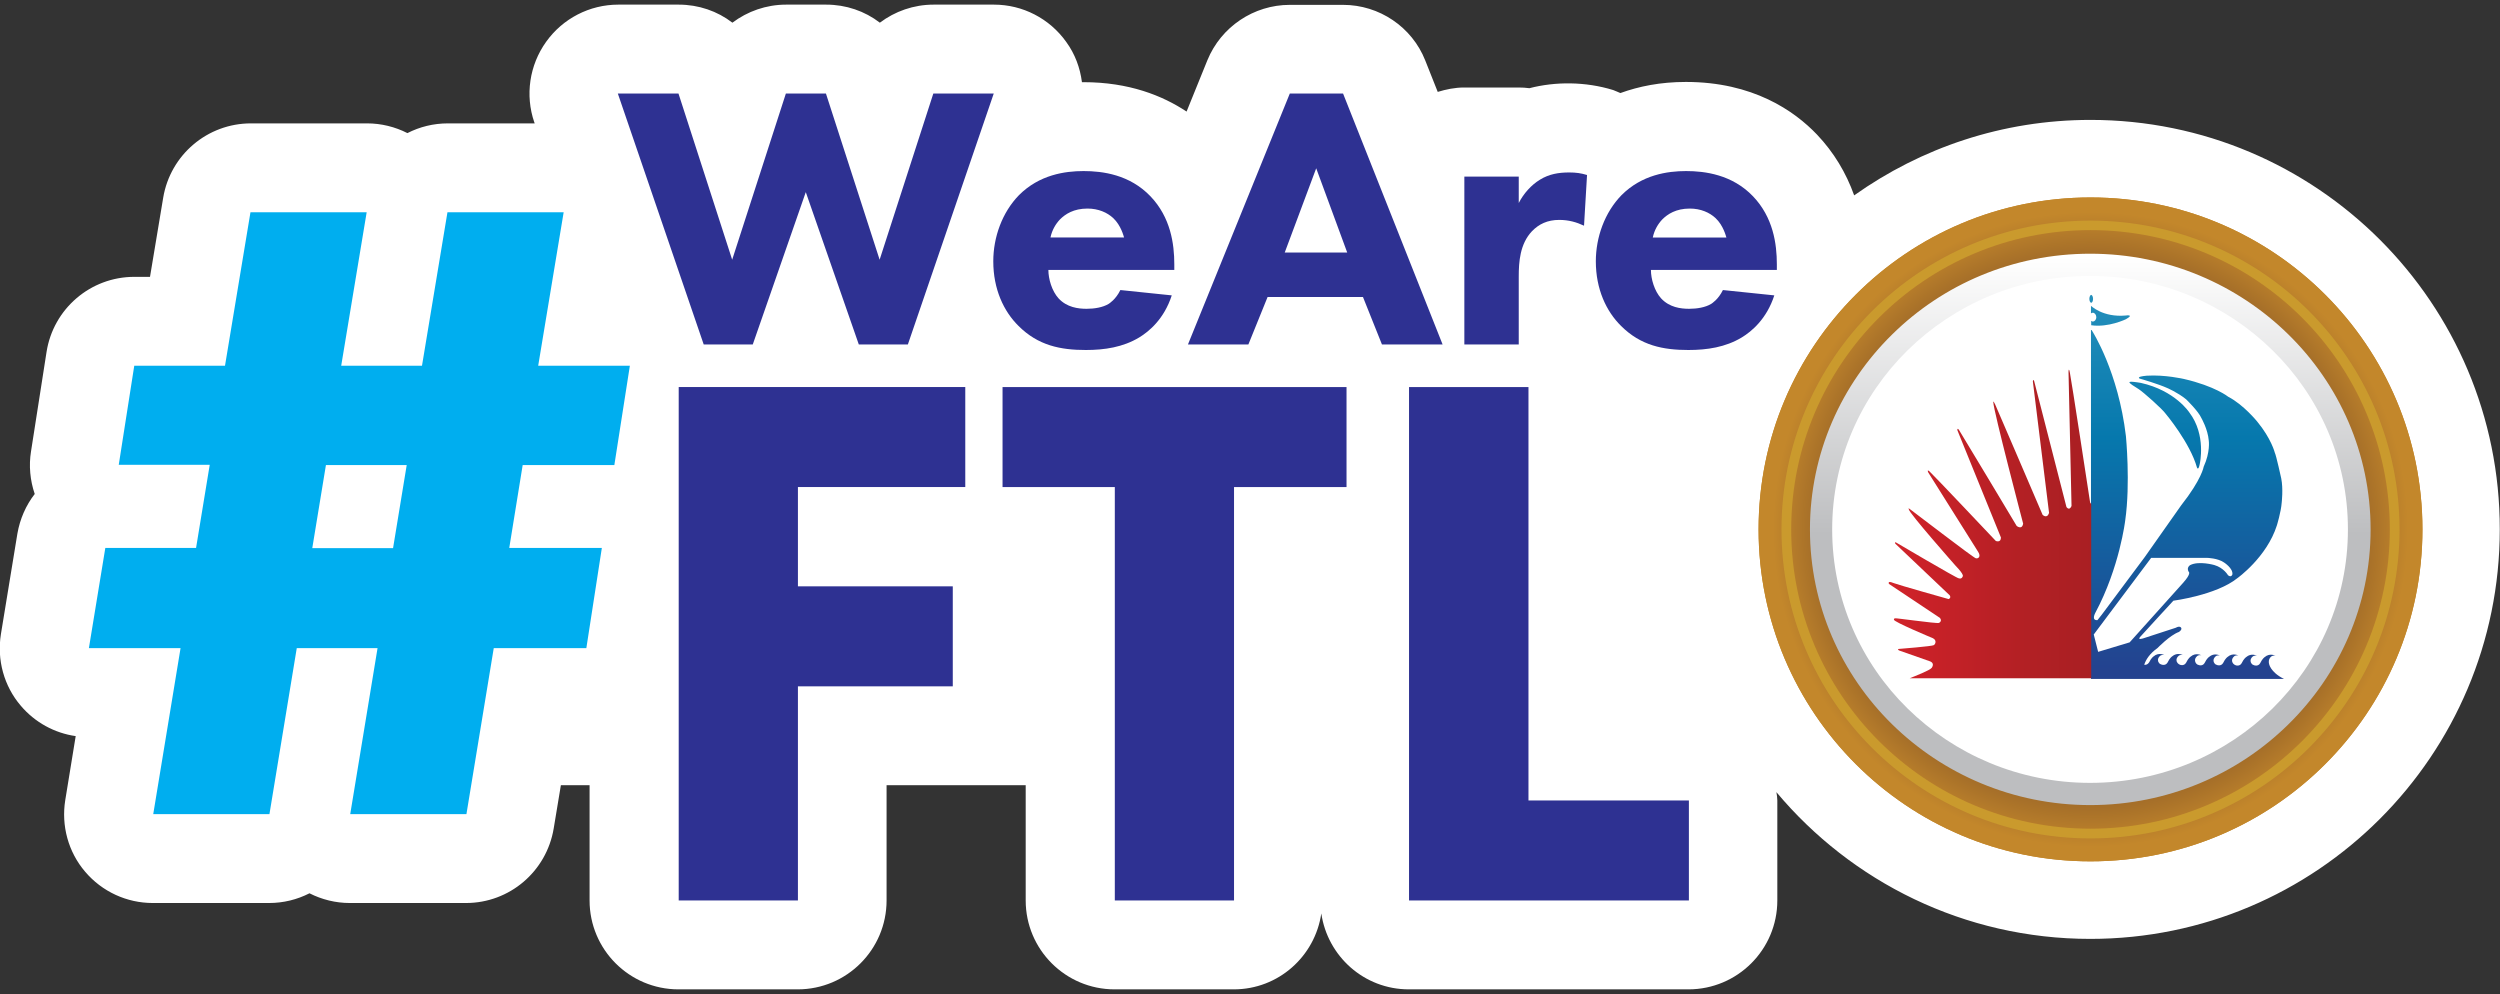
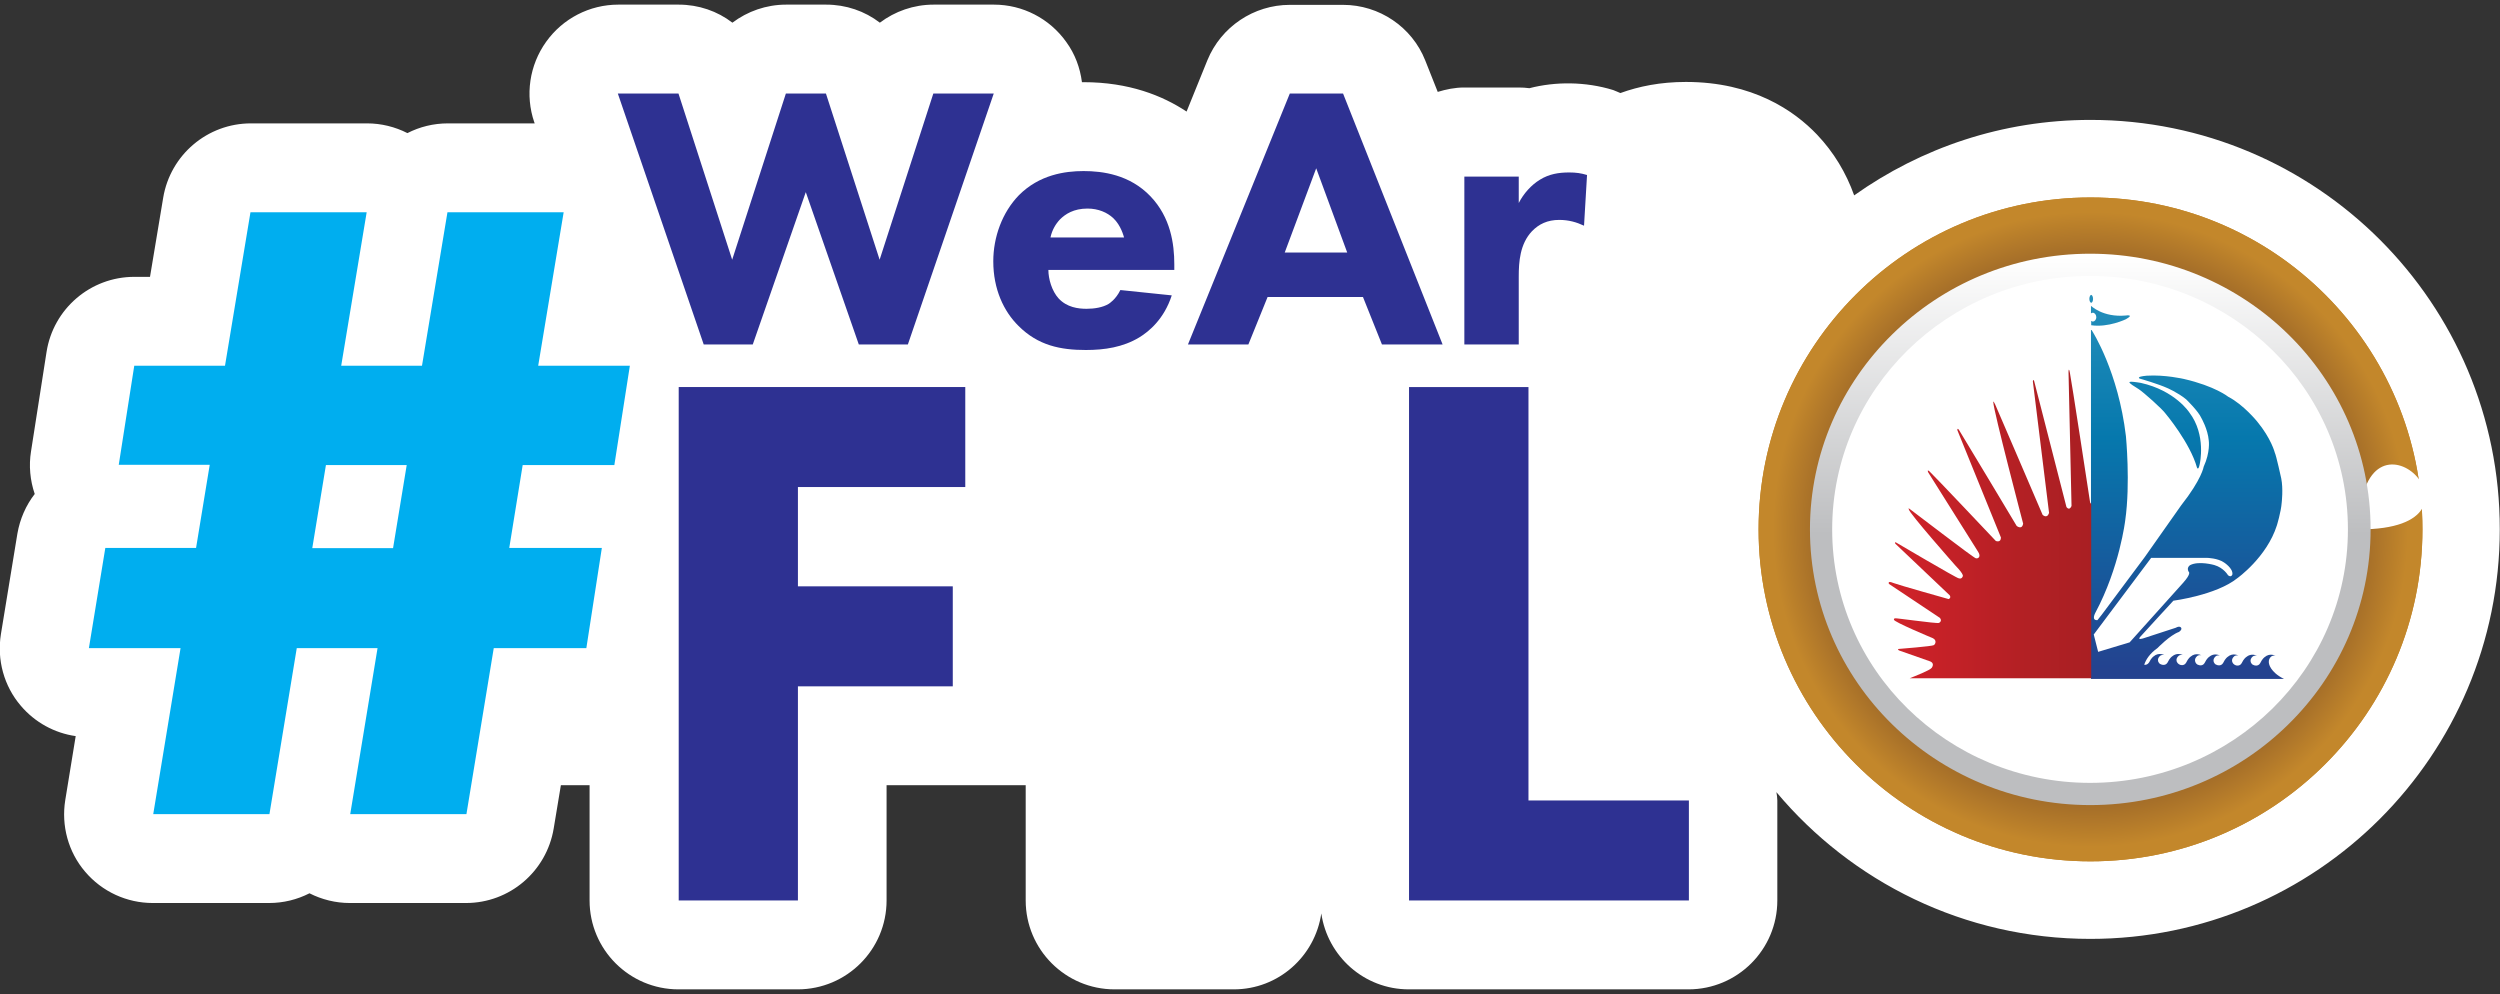
<svg xmlns="http://www.w3.org/2000/svg" xmlns:xlink="http://www.w3.org/1999/xlink" version="1.1" id="WeAreFTL" x="0px" y="0px" viewBox="0 0 108 42.95" style="enable-background:new 0 0 108 42.95;" xml:space="preserve">
  <rect x="0" y="0" width="108" height="42.95" fill="#333333" stroke="none" />
  <style type="text/css">	.st0{fill:#FFFFFF;}	.st1{fill:#00AEEF;}	.st2{fill:#2E3192;}	.st3{fill:url(#SVGID_00000014611747873266648290000001991514592778635925_);}	.st4{fill:#CA9A2D;}	.st5{fill:url(#SVGID_00000087384661561627053050000007885538738056465024_);}	.st6{fill:url(#SVGID_00000109030602243908306400000005566122729739663792_);}</style>
  <g>
    <path class="st0" d="M90.31,5.18c-3.81,0-7.32,1.21-10.21,3.26c-0.35-0.98-0.88-1.86-1.6-2.62c-0.99-1.04-2.78-2.28-5.67-2.28   c-1.1,0-2.03,0.19-2.83,0.48c-0.1-0.04-0.2-0.09-0.31-0.13c-1.2-0.37-2.5-0.37-3.62-0.08c-0.15-0.02-0.31-0.03-0.47-0.03h-2.35   c-0.4,0-0.78,0.08-1.14,0.19l-0.54-1.36C61,1.17,59.59,0.21,58.02,0.21h-2.3c-1.56,0-2.97,0.95-3.56,2.39l-0.9,2.22   c-1.04-0.69-2.49-1.27-4.45-1.27c-0.03,0-0.05,0-0.07,0c-0.08-0.62-0.3-1.22-0.68-1.74c-0.72-1.01-1.88-1.61-3.12-1.61h-2.61   c-0.86,0-1.67,0.29-2.32,0.78c-0.65-0.5-1.46-0.78-2.32-0.78h-1.73c-0.86,0-1.67,0.29-2.32,0.78c-0.65-0.5-1.46-0.78-2.32-0.78   h-2.61c-1.24,0-2.4,0.6-3.12,1.61c-0.72,1.01-0.91,2.3-0.51,3.47l0.02,0.05h-3.75c-0.63,0-1.22,0.15-1.75,0.42   c-0.53-0.27-1.13-0.42-1.74-0.42h-5.02c-1.88,0-3.48,1.36-3.79,3.21l-0.57,3.42H5.8c-1.89,0-3.5,1.38-3.79,3.25L1.34,19.5   c-0.1,0.62-0.04,1.25,0.16,1.84c-0.38,0.49-0.64,1.08-0.75,1.72l-0.71,4.33c-0.18,1.11,0.13,2.25,0.86,3.1   c0.61,0.72,1.46,1.18,2.37,1.31l-0.45,2.76c-0.18,1.11,0.13,2.25,0.86,3.1c0.73,0.86,1.8,1.35,2.92,1.35h5.02   c0.63,0,1.22-0.15,1.75-0.42c0.53,0.27,1.13,0.42,1.74,0.42h5.02c1.88,0,3.48-1.36,3.79-3.22l0.31-1.87h1.24v4.98   c0,2.12,1.72,3.84,3.84,3.84h5.15c2.12,0,3.84-1.72,3.84-3.84v-4.98h6.01v4.98c0,2.12,1.72,3.84,3.84,3.84h5.15   c1.93,0,3.51-1.43,3.78-3.28c0.27,1.85,1.85,3.28,3.78,3.28h12.08c2.12,0,3.84-1.72,3.84-3.84v-4.32c0-0.12-0.02-0.24-0.04-0.36   c3.24,3.87,8.11,6.34,13.56,6.34c9.77,0,17.69-7.92,17.69-17.69C108,13.1,100.08,5.18,90.31,5.18z" />
    <g>
      <g>
        <path class="st1" d="M26,23.67L25.33,28h-4l-1.18,7.17h-5.02L16.31,28h-3.49l-1.18,7.17H6.62L7.8,28H3.84l0.71-4.33h3.92     l0.59-3.59H5.13L5.8,15.8h3.92l1.1-6.63h5.02l-1.1,6.63h3.49l1.1-6.63h5.02l-1.1,6.63h3.96l-0.67,4.29h-3.96L22,23.67H26z      M17.57,20.09h-3.49l-0.59,3.59h3.49L17.57,20.09z" />
        <g>
          <path class="st2" d="M29.31,4.04l2.32,7.18l2.32-7.18h1.73L38,11.22l2.32-7.18h2.61l-3.71,10.84H37.1L34.81,8.3l-2.29,6.58H30.4      L26.69,4.04H29.31z" />
          <path class="st2" d="M50.73,11.66h-5.44c0,0.39,0.15,0.91,0.44,1.23c0.36,0.39,0.85,0.45,1.21,0.45c0.34,0,0.7-0.06,0.95-0.21      c0.03-0.02,0.31-0.19,0.51-0.6l2.22,0.23c-0.33,1.02-0.98,1.56-1.41,1.82c-0.7,0.42-1.49,0.54-2.3,0.54      c-1.09,0-2.06-0.19-2.91-1.04c-0.64-0.63-1.09-1.59-1.09-2.79c0-1.04,0.38-2.11,1.11-2.86c0.88-0.88,1.98-1.04,2.79-1.04      c0.82,0,1.99,0.15,2.89,1.09c0.87,0.91,1.03,2.05,1.03,2.94V11.66z M48.56,10.26c-0.02-0.06-0.13-0.52-0.47-0.84      c-0.26-0.24-0.64-0.41-1.11-0.41c-0.6,0-0.96,0.24-1.19,0.47c-0.18,0.19-0.34,0.45-0.41,0.78H48.56z" />
          <path class="st2" d="M58.88,12.83h-4.12l-0.83,2.05h-2.61l4.4-10.84h2.3l4.3,10.84H59.7L58.88,12.83z M58.2,10.91l-1.34-3.64      l-1.36,3.64H58.2z" />
          <path class="st2" d="M63.26,7.63h2.35v1.14c0.21-0.41,0.54-0.78,0.92-1.01c0.39-0.24,0.8-0.31,1.26-0.31      c0.29,0,0.51,0.03,0.77,0.11l-0.13,2.19C68.11,9.6,67.77,9.5,67.36,9.5c-0.51,0-0.88,0.18-1.18,0.49      c-0.52,0.55-0.57,1.33-0.57,1.95v2.94h-2.35V7.63z" />
-           <path class="st2" d="M76.76,11.66h-5.44c0,0.39,0.15,0.91,0.44,1.23c0.36,0.39,0.85,0.45,1.21,0.45c0.34,0,0.7-0.06,0.95-0.21      c0.03-0.02,0.31-0.19,0.51-0.6l2.22,0.23c-0.33,1.02-0.98,1.56-1.41,1.82c-0.7,0.42-1.49,0.54-2.3,0.54      c-1.09,0-2.06-0.19-2.91-1.04c-0.64-0.63-1.09-1.59-1.09-2.79c0-1.04,0.38-2.11,1.11-2.86c0.88-0.88,1.98-1.04,2.79-1.04      s1.99,0.15,2.89,1.09c0.87,0.91,1.03,2.05,1.03,2.94V11.66z M74.58,10.26c-0.02-0.06-0.13-0.52-0.47-0.84      C73.85,9.18,73.47,9.01,73,9.01c-0.6,0-0.96,0.24-1.19,0.47c-0.18,0.19-0.34,0.45-0.41,0.78H74.58z" />
        </g>
        <g>
          <path class="st2" d="M41.7,21.04h-7.23v4.29h6.69v4.32h-6.69v9.25h-5.15V16.72H41.7V21.04z" />
-           <path class="st2" d="M53.31,21.04v17.86h-5.15V21.04h-4.85v-4.32h14.86v4.32H53.31z" />
          <path class="st2" d="M66.03,16.72v17.86h6.93v4.32H60.87V16.72H66.03z" />
        </g>
      </g>
      <g>
        <g>
          <g>
            <g>
              <radialGradient id="SVGID_00000026878309185570676800000016006962388054922158_" cx="90.312" cy="-2601.551" r="14.341" gradientTransform="matrix(1 0 0 -1 0 -2578.68)" gradientUnits="userSpaceOnUse">
                <stop offset="0" style="stop-color:#6E4130" />
                <stop offset="0.273" style="stop-color:#6E4130" />
                <stop offset="0.432" style="stop-color:#72442F" />
                <stop offset="0.575" style="stop-color:#7C4D2B" />
                <stop offset="0.711" style="stop-color:#8E5B25" />
                <stop offset="0.842" style="stop-color:#A77029" />
                <stop offset="0.956" style="stop-color:#C3872B" />
                <stop offset="1" style="stop-color:#C3872B" />
              </radialGradient>
              <path id="SVGID_00000160887774237782625150000008569230817649929346_" style="fill:url(#SVGID_00000026878309185570676800000016006962388054922158_);" d="        M79.05,22.87c0-6.22,5.04-11.26,11.26-11.26s11.26,5.04,11.26,11.26s-5.04,11.26-11.26,11.26        C84.09,34.13,79.05,29.09,79.05,22.87 M90.31,8.53c-7.92,0-14.34,6.42-14.34,14.34c0,7.92,6.42,14.34,14.34,14.34        c7.92,0,14.34-6.42,14.34-14.34C104.65,14.95,98.23,8.53,90.31,8.53z" />
            </g>
            <g>
              <g>
                <g>
                  <defs>
                    <path id="SVGID_1_" d="M79.05,22.87c0-6.22,5.04-11.26,11.26-11.26s11.26,5.04,11.26,11.26s-5.04,11.26-11.26,11.26           C84.09,34.13,79.05,29.09,79.05,22.87 M90.31,8.53c-7.92,0-14.34,6.42-14.34,14.34c0,7.92,6.42,14.34,14.34,14.34           c7.92,0,14.34-6.42,14.34-14.34C104.65,14.95,98.23,8.53,90.31,8.53z" />
                  </defs>
                  <radialGradient id="SVGID_00000103977156541675470950000013416048761948424119_" cx="90.312" cy="22.871" r="14.341" gradientUnits="userSpaceOnUse">
                    <stop offset="0" style="stop-color:#6E4130" />
                    <stop offset="0.273" style="stop-color:#6E4130" />
                    <stop offset="0.432" style="stop-color:#72442F" />
                    <stop offset="0.575" style="stop-color:#7C4D2B" />
                    <stop offset="0.711" style="stop-color:#8E5B25" />
                    <stop offset="0.842" style="stop-color:#A77029" />
                    <stop offset="0.956" style="stop-color:#C3872B" />
                    <stop offset="1" style="stop-color:#C3872B" />
                  </radialGradient>
                  <use xlink:href="#SVGID_1_" style="overflow:visible;fill:url(#SVGID_00000103977156541675470950000013416048761948424119_);" />
                  <clipPath id="SVGID_00000023257462430046474090000017177349241764664739_">
                    <use xlink:href="#SVGID_1_" style="overflow:visible;" />
                  </clipPath>
                </g>
              </g>
            </g>
          </g>
          <g>
            <g>
              <g>
                <g>
-                   <path class="st4" d="M90.31,35.8c-7.14,0-12.93-5.79-12.93-12.93S83.17,9.94,90.31,9.94s12.93,5.79,12.93,12.93          S97.45,35.8,90.31,35.8 M90.31,9.53c-7.37,0-13.35,5.98-13.35,13.34c0,7.37,5.98,13.35,13.35,13.35s13.35-5.98,13.35-13.35          C103.66,15.5,97.68,9.53,90.31,9.53" />
-                 </g>
+                   </g>
              </g>
            </g>
            <g>
              <g>
                <g>
-                   <path class="st0" d="M101.92,22.87c0,6.31-5.2,11.43-11.62,11.43c-6.42,0-11.62-5.12-11.62-11.43s5.2-11.43,11.62-11.43          S101.92,16.56,101.92,22.87" />
+                   <path class="st0" d="M101.92,22.87c0,6.31-5.2,11.43-11.62,11.43s5.2-11.43,11.62-11.43          S101.92,16.56,101.92,22.87" />
                </g>
              </g>
            </g>
          </g>
          <g>
            <g>
              <linearGradient id="SVGID_00000121973489494108668100000015240605542748113075_" gradientUnits="userSpaceOnUse" x1="90.297" y1="-2589.64" x2="90.297" y2="-2613.458" gradientTransform="matrix(1 0 0 -1 0 -2578.68)">
                <stop offset="0" style="stop-color:#FFFFFF" />
                <stop offset="5.500000e-03" style="stop-color:#FFFFFF" />
                <stop offset="0.508" style="stop-color:#BDBEC0" />
                <stop offset="1" style="stop-color:#BDBEC0" />
              </linearGradient>
              <path id="SVGID_00000075856547194578814560000012075678981291773102_" style="fill:url(#SVGID_00000121973489494108668100000015240605542748113075_);" d="        M82.41,30.61c-2.02-1.98-3.26-4.72-3.26-7.74s1.24-5.75,3.26-7.74c2.02-1.98,4.8-3.21,7.88-3.21s5.86,1.23,7.88,3.21        c2.02,1.98,3.26,4.72,3.26,7.74c0,3.02-1.24,5.75-3.26,7.74c-2.02,1.98-4.8,3.21-7.88,3.21        C87.22,33.82,84.43,32.59,82.41,30.61 M81.74,14.45c-2.19,2.15-3.55,5.13-3.55,8.42s1.36,6.27,3.55,8.42        c2.19,2.15,5.22,3.49,8.56,3.49s6.37-1.33,8.56-3.49c2.19-2.15,3.55-5.13,3.55-8.42c0-3.29-1.36-6.27-3.55-8.42        s-5.22-3.49-8.56-3.49S83.93,12.29,81.74,14.45" />
            </g>
          </g>
          <g>
            <g>
              <g>
                <g>
                  <defs>
                    <path id="SVGID_00000124130002111449707870000015199875549823329725_" d="M91.99,16.51c-0.01,0.05,0.21,0.18,0.4,0.3           c0.19,0.12,1.03,0.86,1.18,1.08c0,0,1.04,1.24,1.34,2.31c0,0,0.06,0.16,0.12-0.16c0,0,0.29-1.25-0.45-2.22           c0,0-0.61-0.95-2.1-1.28c0,0-0.29-0.05-0.42-0.05C92.01,16.5,91.99,16.5,91.99,16.51 M90.45,27.41L90.45,27.41l2.48-3.31           h2.42c0,0,0.46,0.01,0.73,0.2c0,0,0.39,0.25,0.36,0.51c0,0-0.04,0.16-0.19,0.04c0,0-0.18-0.32-0.59-0.44           c0,0-0.66-0.19-1.04,0c0,0-0.18,0.1-0.07,0.29c0,0,0.14,0.06-0.25,0.49c-0.39,0.43-2.3,2.56-2.3,2.56l-1.36,0.41           L90.45,27.41z M90.33,14.26v15.07h8.34c-0.61-0.3-0.65-0.67-0.65-0.67s-0.05-0.18,0.1-0.3c0,0,0.07-0.06,0.18-0.03           c0,0-0.24-0.14-0.47,0.06c0,0-0.1,0.07-0.18,0.24c0,0-0.06,0.15-0.23,0.12c0,0-0.06-0.01-0.11-0.04           c-0.03-0.02-0.05-0.05-0.07-0.09c0,0-0.07-0.13,0.08-0.26c0,0,0.07-0.06,0.18-0.03c0,0-0.24-0.14-0.47,0.06           c0,0-0.1,0.07-0.18,0.24c0,0-0.06,0.15-0.23,0.12c0,0-0.06-0.01-0.11-0.05l0,0c-0.03-0.02-0.05-0.05-0.07-0.09           c0,0-0.07-0.13,0.08-0.26c0,0,0.07-0.06,0.18-0.03c0,0-0.24-0.14-0.47,0.06c0,0-0.1,0.07-0.18,0.24           c0,0-0.06,0.15-0.23,0.12c0,0-0.06-0.01-0.11-0.04c-0.03-0.02-0.05-0.05-0.07-0.09c0,0-0.07-0.13,0.08-0.26           c0,0,0.07-0.06,0.18-0.03c0,0-0.24-0.14-0.47,0.06c0,0-0.1,0.07-0.18,0.24c0,0-0.06,0.15-0.23,0.12           c0,0-0.04-0.01-0.09-0.03c-0.03-0.02-0.07-0.05-0.09-0.11c0,0-0.07-0.13,0.08-0.26c0,0,0.07-0.06,0.18-0.03           c0,0-0.24-0.14-0.47,0.06c0,0-0.1,0.07-0.18,0.24c0,0-0.06,0.15-0.23,0.12c0,0-0.06-0.01-0.11-0.05v0           c-0.03-0.02-0.05-0.05-0.07-0.09c0,0-0.07-0.13,0.08-0.26c0,0,0.07-0.06,0.18-0.03c0,0-0.24-0.14-0.47,0.06           c0,0-0.1,0.07-0.18,0.24c0,0-0.06,0.15-0.23,0.12c0,0-0.06-0.01-0.11-0.04c-0.03-0.02-0.05-0.05-0.07-0.09           c0,0-0.07-0.13,0.08-0.26c0,0,0.07-0.06,0.18-0.03c0,0-0.24-0.14-0.47,0.06c0,0-0.1,0.07-0.18,0.24           c0,0-0.07,0.14-0.22,0.12c0.07-0.22,0.23-0.48,0.58-0.73c0,0,0.53-0.55,0.92-0.69c0,0,0.14-0.09,0.1-0.17           c0,0-0.04-0.12-0.24-0.01l-1.38,0.45c0,0-0.29,0.1-0.16-0.05c0.13-0.15,1.44-1.57,1.44-1.57s1.85-0.24,2.76-0.97           c0,0,1.27-0.9,1.71-2.28c0,0,0.18-0.58,0.21-0.99c0,0,0.07-0.59-0.02-1.04c0,0-0.22-1.01-0.28-1.12c0,0-0.15-0.6-0.76-1.34           c0,0-0.59-0.73-1.25-1.07c0,0-0.57-0.46-1.92-0.77c0,0-0.82-0.19-1.6-0.14c0,0-0.28,0.02-0.33,0.07           c0,0-0.04,0.04,0.04,0.06c0.08,0.02,0.79,0.23,1.17,0.4c0,0,0.45,0.19,0.82,0.49c0,0,0.53,0.51,0.66,0.81           c0,0,0.28,0.48,0.32,0.98c0,0,0.07,0.49-0.22,1.12c0,0-0.08,0.54-0.98,1.68l-1.57,2.23l-1.85,2.48l-0.19,0.24           c-0.28,0.02-0.09-0.32-0.09-0.32c1.05-1.96,1.29-3.99,1.29-3.99c0.23-1.6,0.03-3.64,0.03-3.64           c-0.33-2.78-1.43-4.5-1.48-4.58C90.35,14.26,90.34,14.25,90.33,14.26L90.33,14.26 M90.33,13.54           c0.02-0.02,0.05-0.03,0.08-0.03c0.08,0,0.15,0.09,0.15,0.19c0,0.11-0.07,0.19-0.15,0.19c-0.03,0-0.06-0.01-0.08-0.03v0.03           h0.01v0.16c0.74,0.11,1.5-0.26,1.5-0.26c0.39-0.22-0.01-0.16-0.01-0.16c-0.99,0.09-1.5-0.42-1.5-0.42L90.33,13.54z            M90.26,12.91c0,0.09,0.04,0.17,0.08,0.17c0.04,0,0.08-0.07,0.08-0.17c0-0.09-0.04-0.17-0.08-0.17           C90.3,12.74,90.26,12.82,90.26,12.91" />
                  </defs>
                  <linearGradient id="SVGID_00000009562109688640539720000004371154579691484819_" gradientUnits="userSpaceOnUse" x1="94.469" y1="10.644" x2="94.469" y2="29.025">
                    <stop offset="0" style="stop-color:#2F97C0" />
                    <stop offset="0.451" style="stop-color:#0678AD" />
                    <stop offset="1" style="stop-color:#24428F" />
                  </linearGradient>
                  <use xlink:href="#SVGID_00000124130002111449707870000015199875549823329725_" style="overflow:visible;fill:url(#SVGID_00000009562109688640539720000004371154579691484819_);" />
                  <clipPath id="SVGID_00000011748687687474090600000015418190748841589657_">
                    <use xlink:href="#SVGID_00000124130002111449707870000015199875549823329725_" style="overflow:visible;" />
                  </clipPath>
                </g>
              </g>
            </g>
          </g>
          <g>
            <g>
              <linearGradient id="SVGID_00000152263673453835336810000008420476320631866796_" gradientUnits="userSpaceOnUse" x1="81.596" y1="-2601.416" x2="90.35" y2="-2601.416" gradientTransform="matrix(1 0 0 -1 0 -2578.68)">
                <stop offset="0" style="stop-color:#D2242A" />
                <stop offset="5.500000e-03" style="stop-color:#D2242A" />
                <stop offset="0.166" style="stop-color:#CA2128" />
                <stop offset="0.677" style="stop-color:#B22024" />
                <stop offset="1" style="stop-color:#A91F23" />
              </linearGradient>
              <path id="SVGID_00000010310246357839132140000003565124140640788388_" style="fill:url(#SVGID_00000152263673453835336810000008420476320631866796_);" d="        M82.61,29.47L82.61,29.47L82.61,29.47C82.61,29.47,82.61,29.47,82.61,29.47 M82.43,29.36L82.43,29.36L82.43,29.36        C82.43,29.36,82.43,29.36,82.43,29.36 M89.36,16.08l0.13,5.78c-0.1,0.23-0.22,0.04-0.22,0.04l-1.39-5.42        c0,0-0.02-0.08-0.04-0.06c-0.02,0.02-0.02,0.06-0.02,0.06l0.7,5.68c-0.09,0.27-0.28,0.08-0.28,0.08s-1.98-4.62-2.05-4.77        c-0.05-0.11-0.07-0.12-0.07-0.12c-0.01,0-0.01,0-0.01,0.02c0,0.34,1.29,5.25,1.29,5.25c-0.05,0.29-0.28,0.1-0.28,0.1        s-2.42-4.04-2.5-4.16c-0.03-0.03-0.04-0.04-0.05-0.03c-0.02,0.01-0.01,0.06-0.01,0.06l1.88,4.63c0,0.24-0.22,0.15-0.22,0.15        s-2.75-2.91-2.87-3.01c-0.12-0.1-0.05,0.05-0.05,0.05l2.15,3.42c0.14,0.21,0.02,0.31-0.09,0.29        c-0.11-0.02-2.79-2.09-2.87-2.14C82.42,21.93,82.46,22,82.46,22c-0.02,0.13,2.03,2.45,2.03,2.45c0.38,0.39,0.3,0.45,0.3,0.45        c-0.05,0.14-0.18,0.08-0.18,0.08c-0.08,0-2.71-1.55-2.71-1.55c-0.07-0.01-0.02,0.06-0.02,0.06l2.35,2.23        c0.07,0.12-0.05,0.16-0.05,0.16s-2.17-0.61-2.37-0.69c-0.2-0.08-0.2-0.04-0.2-0.04c-0.05,0.03,0,0.08,0,0.08l2.19,1.46        c0.08,0.09,0.05,0.18-0.04,0.22c-0.05,0.02-0.55-0.04-1.03-0.1c-0.43-0.05-0.84-0.11-0.87-0.1c-0.06,0.02-0.04,0.06-0.04,0.06        c-0.05,0.08,1.68,0.8,1.68,0.8c0.18,0.09,0.11,0.26,0.04,0.3c-0.07,0.05-1.47,0.16-1.47,0.16c-0.15,0-0.03,0.07-0.03,0.07        l1.31,0.46c0.16,0.05,0.19,0.16,0.1,0.29c-0.08,0.11-0.73,0.36-0.95,0.45h7.84v-7.54c-0.04-0.01-0.05-0.07-0.05-0.07        s-0.83-5.44-0.87-5.58c-0.02-0.09-0.02-0.13-0.05-0.14c0,0,0,0,0,0C89.36,16.01,89.36,16.08,89.36,16.08" />
            </g>
            <g>
              <g>
                <g>
                  <defs>
                    <path id="SVGID_00000101082115896211732670000007431770245138475668_" d="M82.61,29.47L82.61,29.47L82.61,29.47           C82.61,29.47,82.61,29.47,82.61,29.47 M82.43,29.36L82.43,29.36L82.43,29.36C82.43,29.36,82.43,29.36,82.43,29.36            M89.36,16.08l0.13,5.78c-0.1,0.23-0.22,0.04-0.22,0.04l-1.39-5.42c0,0-0.02-0.08-0.04-0.06           c-0.02,0.02-0.02,0.06-0.02,0.06l0.7,5.68c-0.09,0.27-0.28,0.08-0.28,0.08s-1.98-4.62-2.05-4.77           c-0.05-0.11-0.07-0.12-0.07-0.12c-0.01,0-0.01,0-0.01,0.02c0,0.34,1.29,5.25,1.29,5.25c-0.05,0.29-0.28,0.1-0.28,0.1           s-2.42-4.04-2.5-4.16c-0.03-0.03-0.04-0.04-0.05-0.03c-0.02,0.01-0.01,0.06-0.01,0.06l1.88,4.63           c0,0.24-0.22,0.15-0.22,0.15s-2.75-2.91-2.87-3.01c-0.12-0.1-0.05,0.05-0.05,0.05l2.15,3.42c0.14,0.21,0.02,0.31-0.09,0.29           c-0.11-0.02-2.79-2.09-2.87-2.14C82.42,21.93,82.46,22,82.46,22c-0.02,0.13,2.03,2.45,2.03,2.45           c0.38,0.39,0.3,0.45,0.3,0.45c-0.05,0.14-0.18,0.08-0.18,0.08c-0.08,0-2.71-1.55-2.71-1.55c-0.07-0.01-0.02,0.06-0.02,0.06           l2.35,2.23c0.07,0.12-0.05,0.16-0.05,0.16s-2.17-0.61-2.37-0.69c-0.2-0.08-0.2-0.04-0.2-0.04c-0.05,0.03,0,0.08,0,0.08           l2.19,1.46c0.08,0.09,0.05,0.18-0.04,0.22c-0.05,0.02-0.55-0.04-1.03-0.1c-0.43-0.05-0.84-0.11-0.87-0.1           c-0.06,0.02-0.04,0.06-0.04,0.06c-0.05,0.08,1.68,0.8,1.68,0.8c0.18,0.09,0.11,0.26,0.04,0.3           c-0.07,0.05-1.47,0.16-1.47,0.16c-0.15,0-0.03,0.07-0.03,0.07l1.31,0.46c0.16,0.05,0.19,0.16,0.1,0.29           c-0.08,0.11-0.73,0.36-0.95,0.45h7.84v-7.54c-0.04-0.01-0.05-0.07-0.05-0.07s-0.83-5.44-0.87-5.58           c-0.02-0.09-0.02-0.13-0.05-0.14c0,0,0,0,0,0C89.36,16.01,89.36,16.08,89.36,16.08" />
                  </defs>
                  <clipPath id="SVGID_00000065760169125255675160000000007377451214064010_">
                    <use xlink:href="#SVGID_00000101082115896211732670000007431770245138475668_" style="overflow:visible;" />
                  </clipPath>
                </g>
              </g>
            </g>
          </g>
        </g>
      </g>
    </g>
  </g>
</svg>